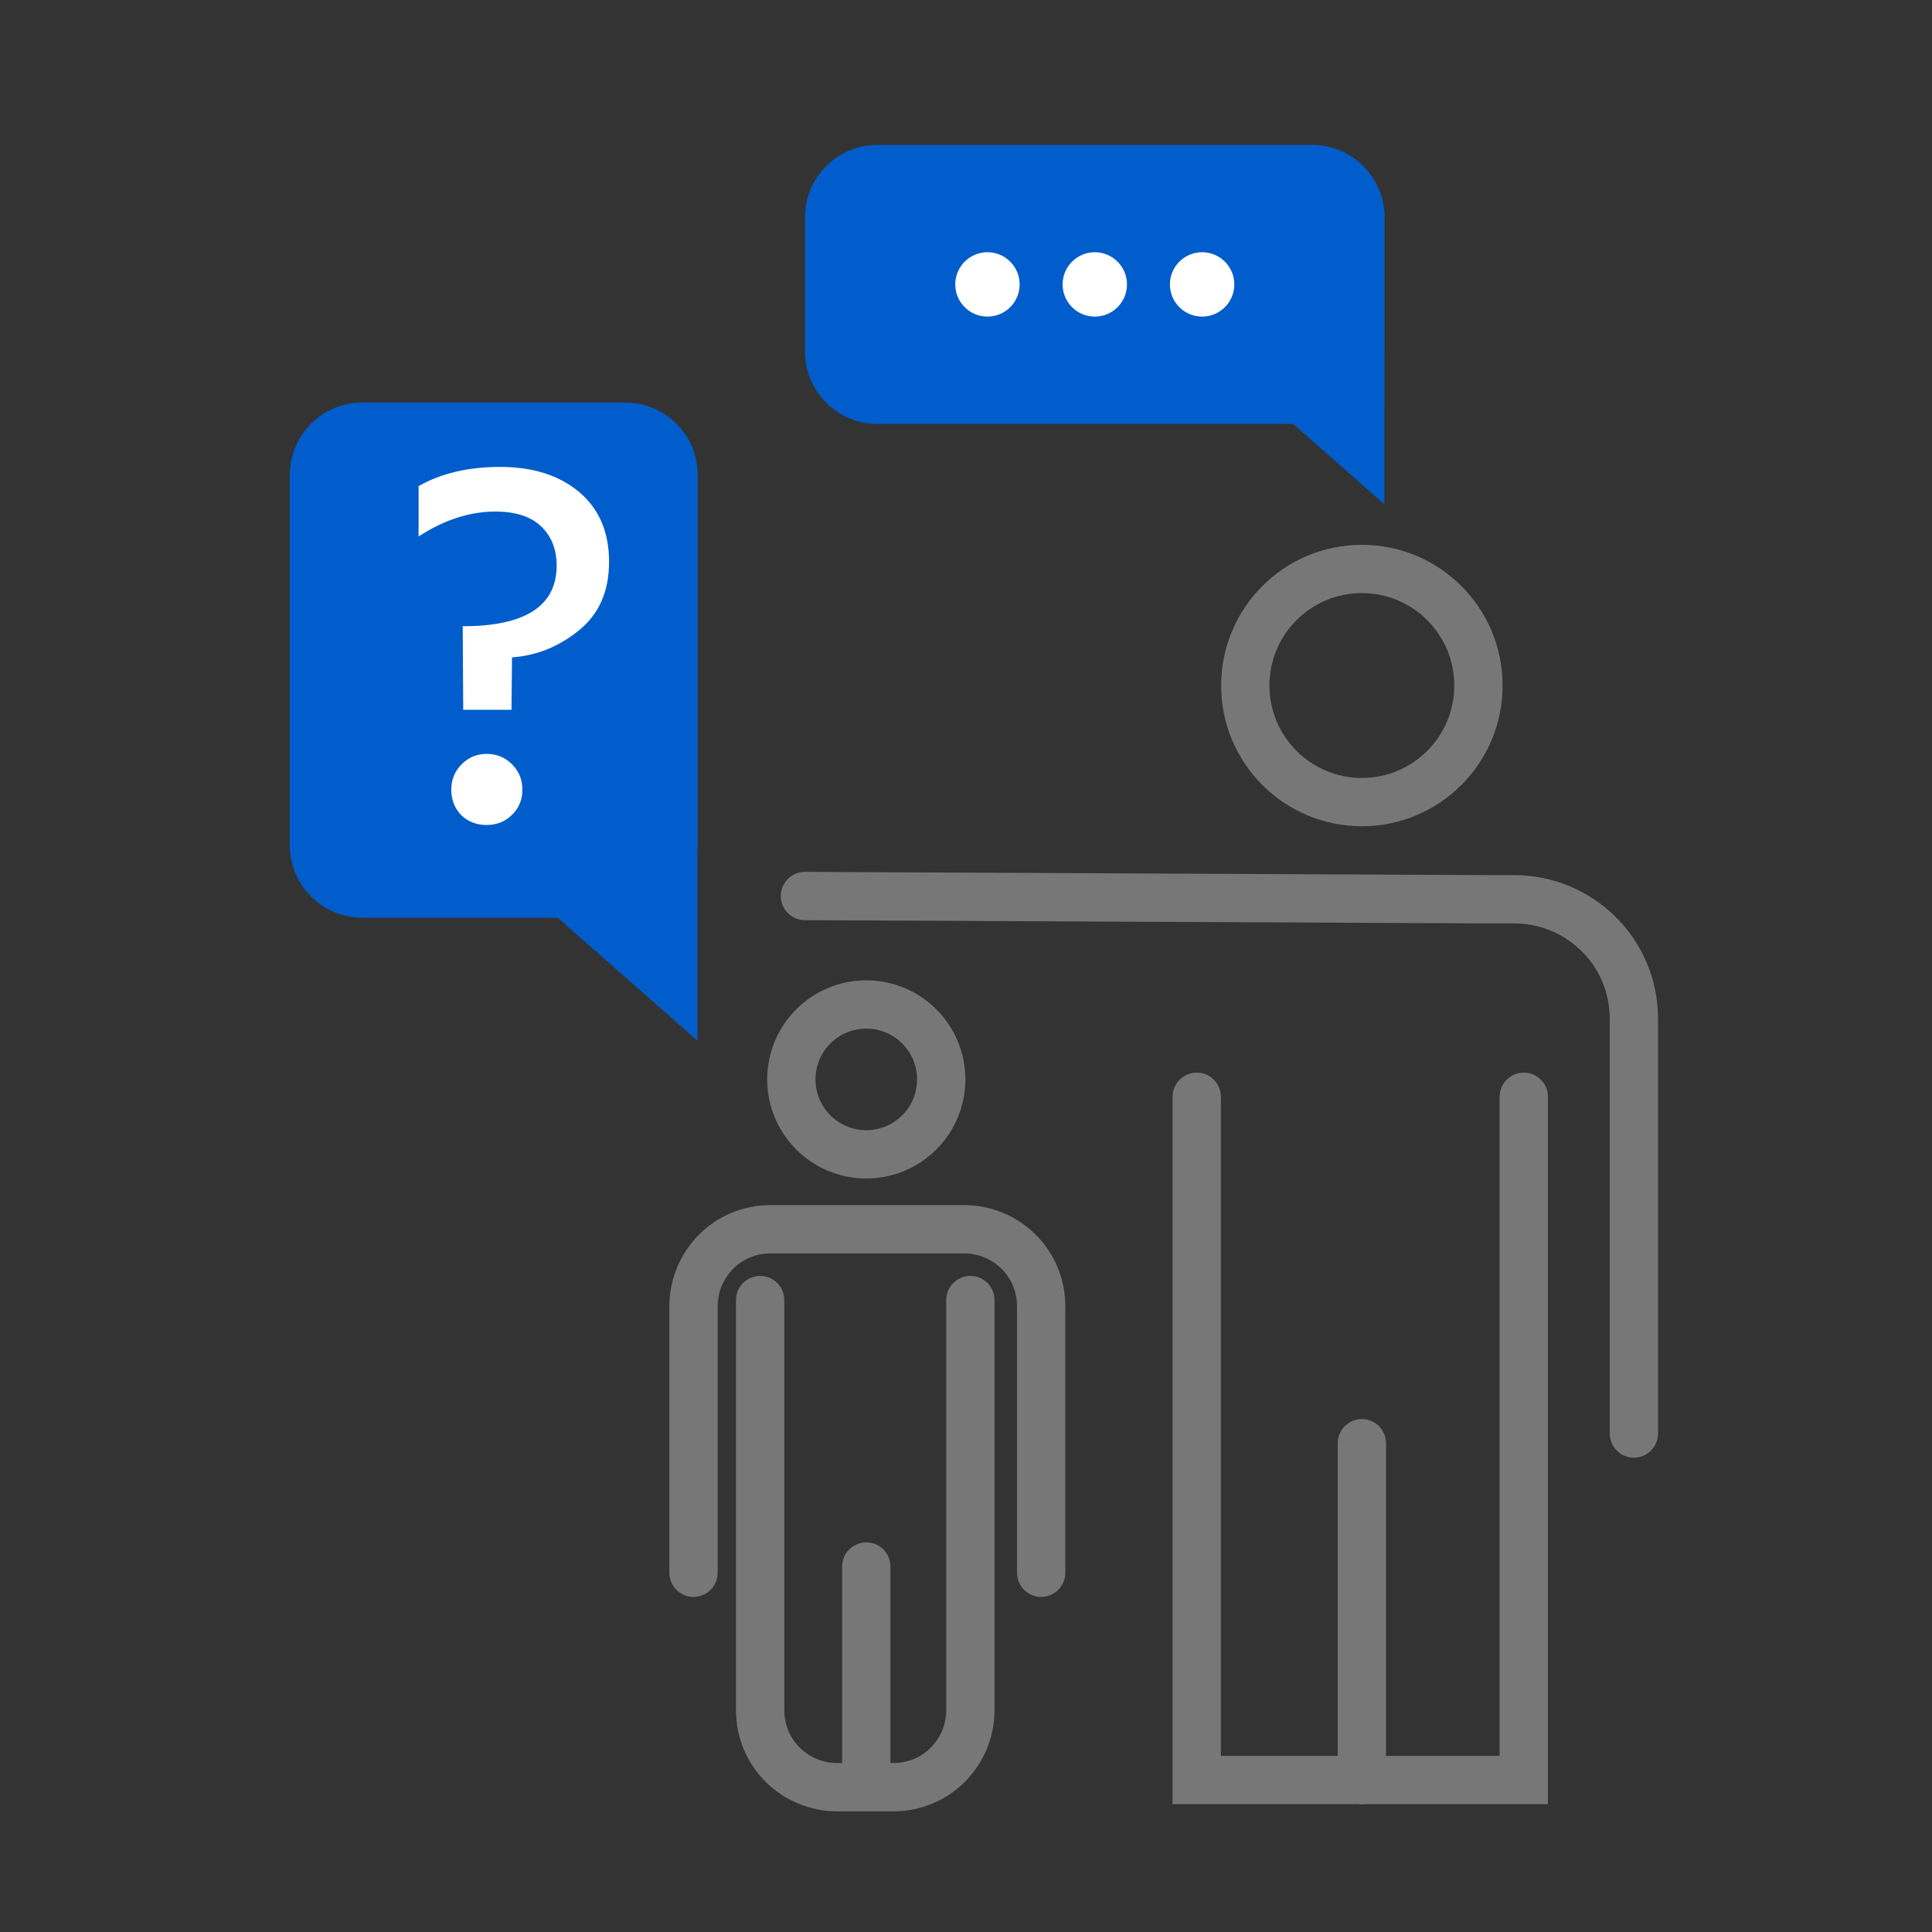
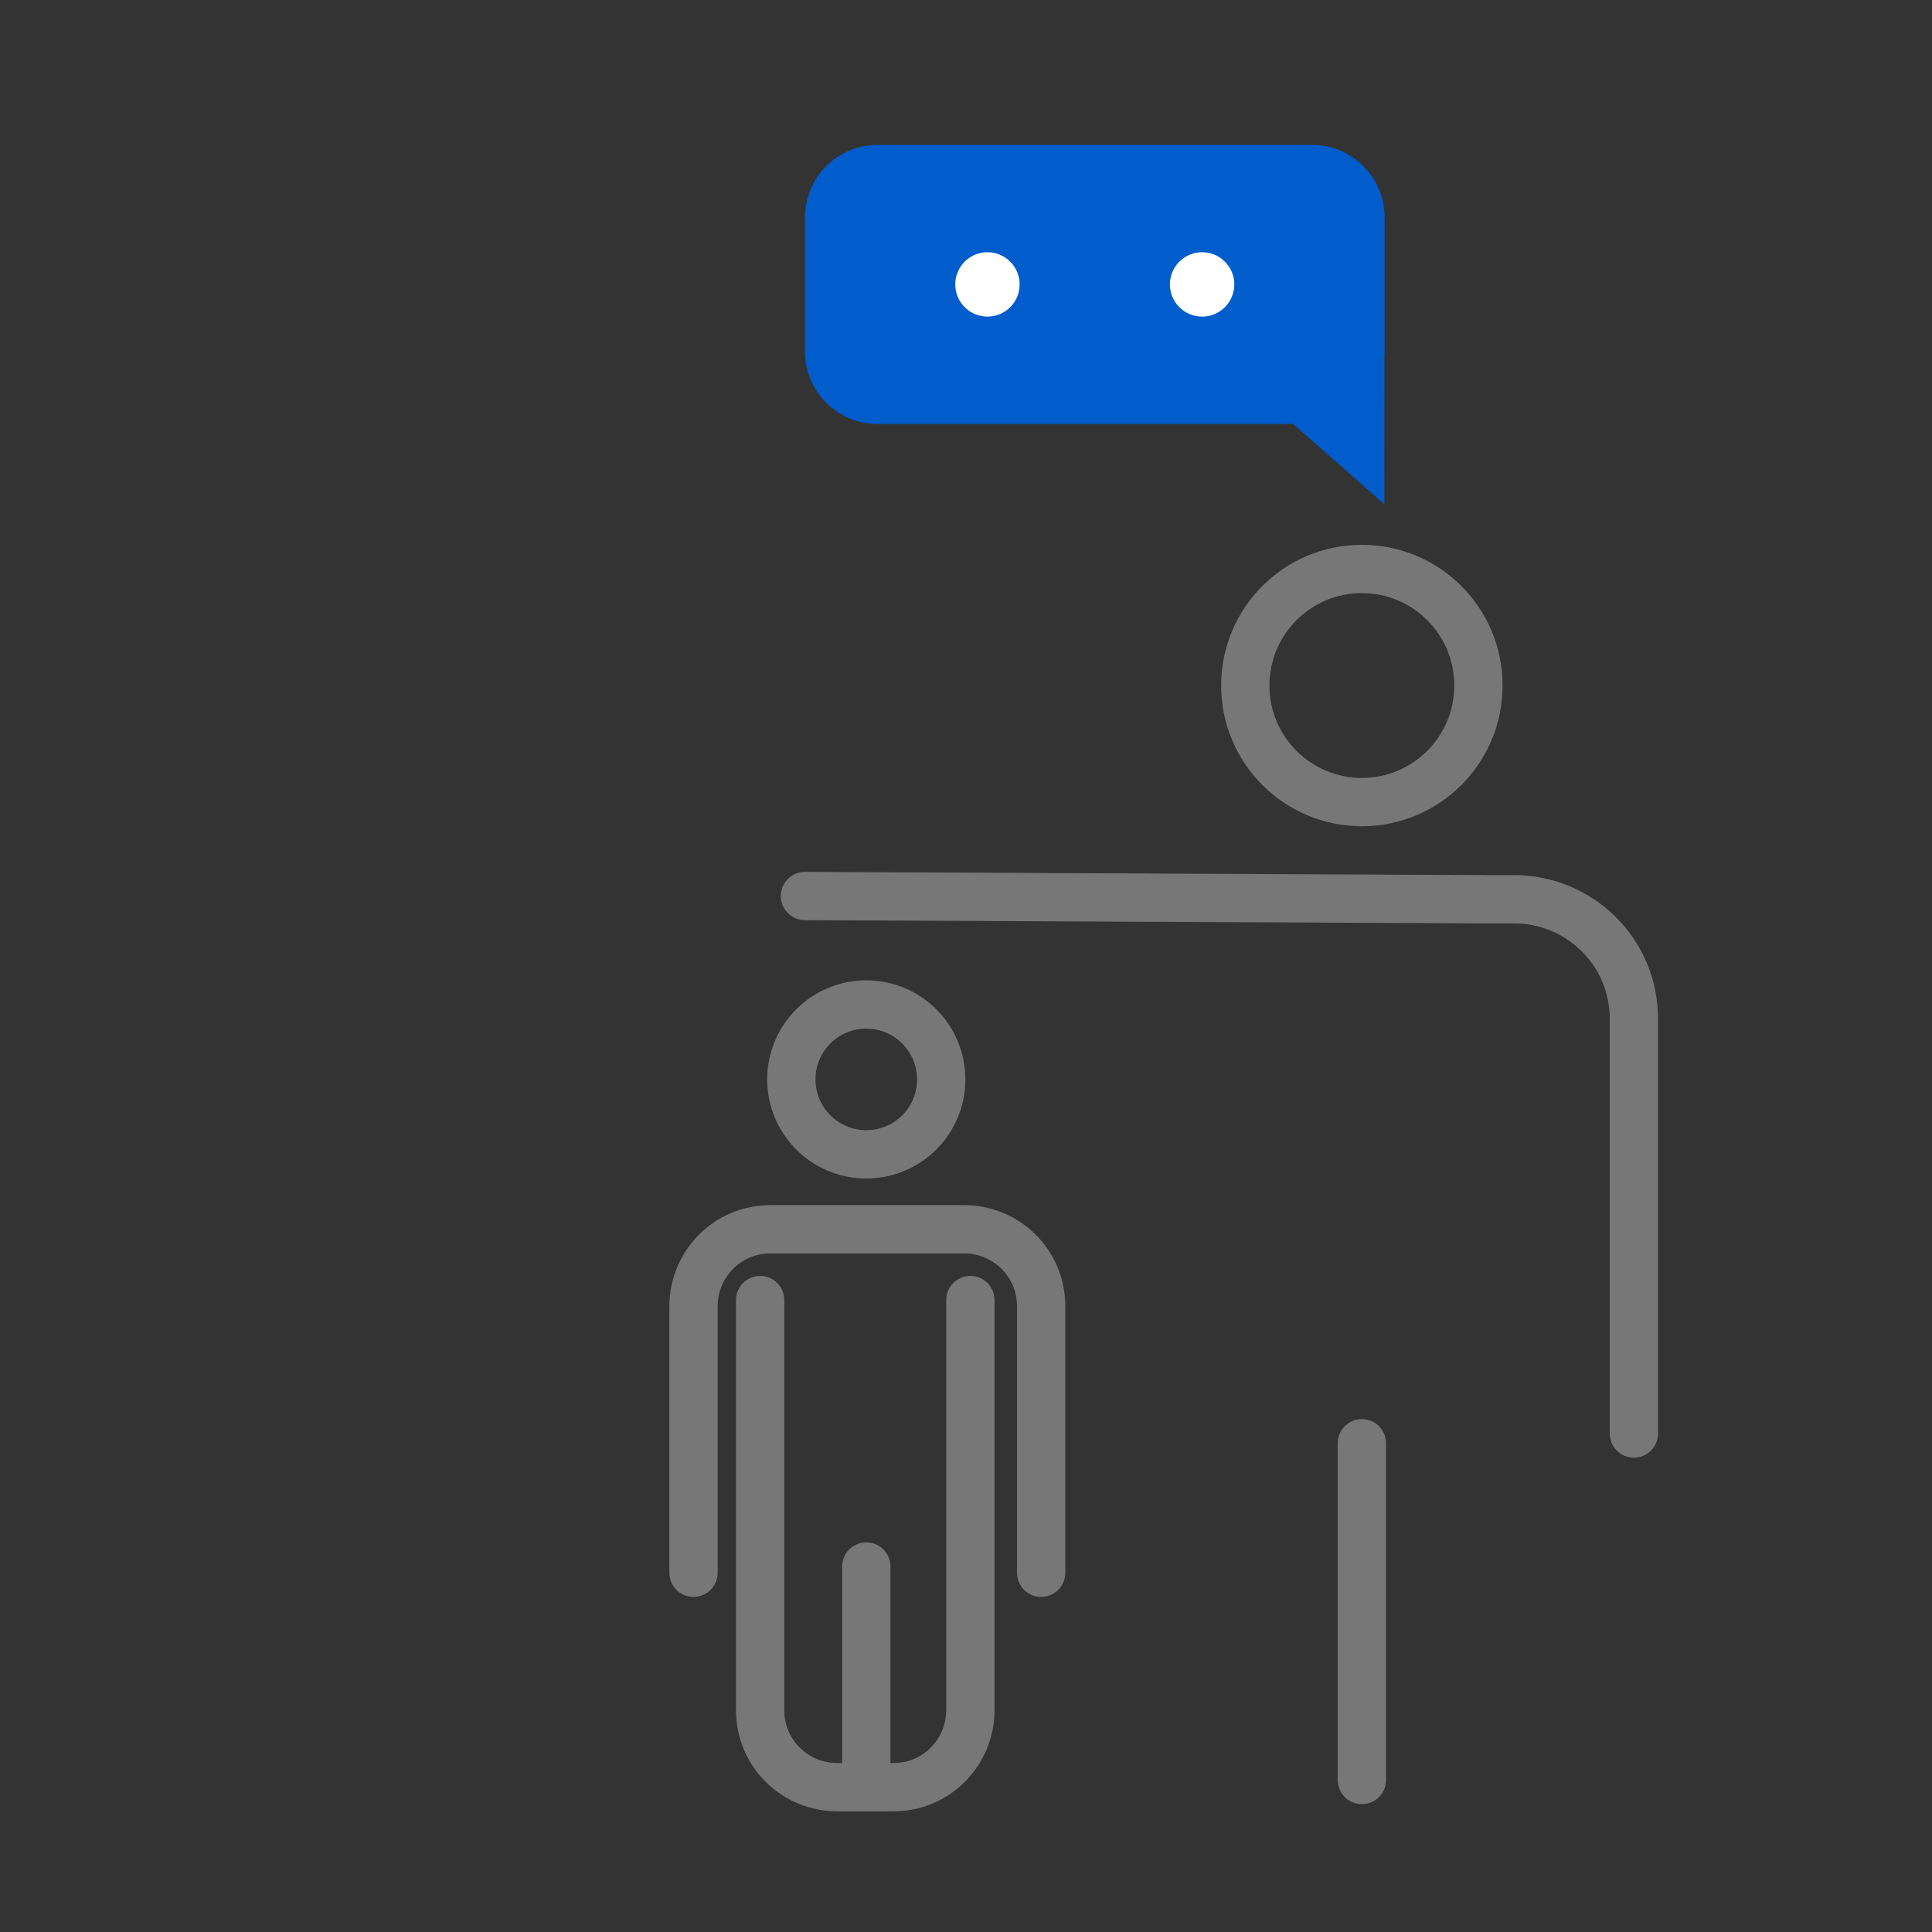
<svg xmlns="http://www.w3.org/2000/svg" width="80px" height="80px" viewBox="0 0 80 80" version="1.1">
  <rect x="0" y="0" width="80" height="80" fill="#333333" stroke="none" />
  <title>pictos/p-jeunesse</title>
  <desc>Created with Sketch.</desc>
  <g id="Icones-PROD" stroke="none" stroke-width="1" fill="none" fill-rule="evenodd">
    <g id="icones-export" transform="translate(-757, -86)">
      <g id="Group-40" transform="translate(757, 86)">
        <g id="Group-16" transform="translate(12, 6)">
          <circle id="Oval" stroke="#777777" stroke-width="2" stroke-linecap="round" transform="translate(44.392, 22.386) scale(-1, 1) translate(-44.392, -22.386) " cx="44.392" cy="22.386" r="4.827" />
          <path d="M21.33,53.359 L21.33,36.197 C21.33,33.381 23.61,31.236 26.291,31.236 L27.498,31.236 L55.655,31.102" id="Shape" stroke="#777777" stroke-width="2" stroke-linecap="round" transform="translate(38.493, 42.23) scale(-1, 1) translate(-38.493, -42.23) " />
-           <polyline id="Shape" stroke="#777777" stroke-width="2" stroke-linecap="round" transform="translate(44.325, 53.56) scale(-1, 1) translate(-44.325, -53.56) " points="51.096 39.415 51.096 67.706 37.554 67.706 37.554 39.415" />
          <line x1="43.052" y1="67.706" x2="43.052" y2="53.761" id="Shape" stroke="#777777" stroke-width="2" stroke-linecap="round" transform="translate(43.722, 60.734) scale(-1, 1) translate(-43.722, -60.734) " />
          <circle id="Oval" stroke="#777777" stroke-width="2" stroke-linecap="round" transform="translate(23.871, 38.696) scale(-1, 1) translate(-23.871, -38.696) " cx="23.871" cy="38.696" r="3.103" />
          <path d="M16.716,44.902 L16.716,55.935 C16.716,57.745 18.182,59.125 19.906,59.125 L27.922,59.125 C29.732,59.125 31.111,57.659 31.111,55.935 L31.111,44.902" id="Shape" stroke="#777777" stroke-width="2" stroke-linecap="round" transform="translate(23.914, 52.013) scale(-1, -1) translate(-23.914, -52.013) " />
          <path d="M28.18,47.833 L28.18,64.813 C28.18,66.624 26.715,68.003 24.991,68.003 L22.664,68.003 C20.854,68.003 19.475,66.537 19.475,64.813 L19.475,47.833" id="Shape" stroke="#777777" stroke-width="2" stroke-linecap="round" transform="translate(23.828, 57.918) scale(-1, 1) translate(-23.828, -57.918) " />
          <line x1="23.009" y1="67.744" x2="23.009" y2="58.866" id="Shape" stroke="#777777" stroke-width="2" stroke-linecap="round" transform="translate(23.44, 63.305) scale(-1, 1) translate(-23.44, -63.305) " />
          <g id="Group-28" transform="translate(0, 10.667)">
-             <path d="M13.889,1.42108547e-14 C15.546,1.39064955e-14 16.889,1.343 16.889,3 L16.889,18.333 C16.889,18.408 16.886,18.482 16.881,18.556 L16.88,26.427 L11.089,21.333 L3,21.333 C1.343,21.333 6.46995335e-16,19.99 0,18.333 L0,3 C2.41183085e-16,1.343 1.343,1.45152139e-14 3,1.42108547e-14 L13.889,1.42108547e-14 Z" id="Rectangle-2" fill="#005DCB" />
-             <path d="M5.333,5.546 L5.333,3.462 C6.264,2.932 7.389,2.667 8.707,2.667 C10.068,2.667 11.16,3.014 11.984,3.709 C12.808,4.404 13.22,5.367 13.22,6.599 C13.22,7.817 12.804,8.762 11.973,9.435 C11.142,10.109 10.218,10.481 9.201,10.553 L9.18,12.723 L7.181,12.723 L7.16,9.264 C9.753,9.264 11.049,8.426 11.049,6.749 C11.049,6.076 10.834,5.535 10.405,5.127 C9.975,4.719 9.344,4.515 8.514,4.515 C7.454,4.515 6.393,4.858 5.333,5.546 Z M7.095,17.085 C6.823,16.799 6.687,16.448 6.687,16.032 C6.687,15.617 6.83,15.266 7.117,14.979 C7.403,14.693 7.747,14.55 8.148,14.55 C8.564,14.55 8.915,14.693 9.201,14.979 C9.488,15.266 9.631,15.617 9.631,16.032 C9.631,16.448 9.488,16.795 9.201,17.075 C8.915,17.354 8.564,17.494 8.148,17.494 C7.733,17.494 7.382,17.358 7.095,17.085 Z" id="?" fill="#FFFFFF" fill-rule="nonzero" />
-           </g>
+             </g>
          <g id="Group-26" transform="translate(21.333, 0)">
            <path d="M21,0 C22.657,-3.04359188e-16 24,1.343 24,3 L24,8.556 C24,10.212 22.657,11.556 21,11.556 L3.789,11.555 L0.009,14.881 L0.008,8.778 C0.003,8.705 9.16242766e-18,8.63 0,8.556 L0,3 C-2.02906125e-16,1.343 1.343,3.04359188e-16 3,0 L21,0 Z" id="Rectangle-2-Copy" fill="#005DCB" transform="translate(12, 7.44) scale(-1, 1) translate(-12, -7.44) " />
            <g id="Group-14" transform="translate(6.222, 4.444)" fill="#FFFFFF">
              <circle id="Oval" cx="1.333" cy="1.333" r="1.333" />
-               <circle id="Oval-Copy-6" cx="5.778" cy="1.333" r="1.333" />
              <circle id="Oval-Copy-8" cx="10.222" cy="1.333" r="1.333" />
            </g>
          </g>
        </g>
      </g>
    </g>
  </g>
</svg>